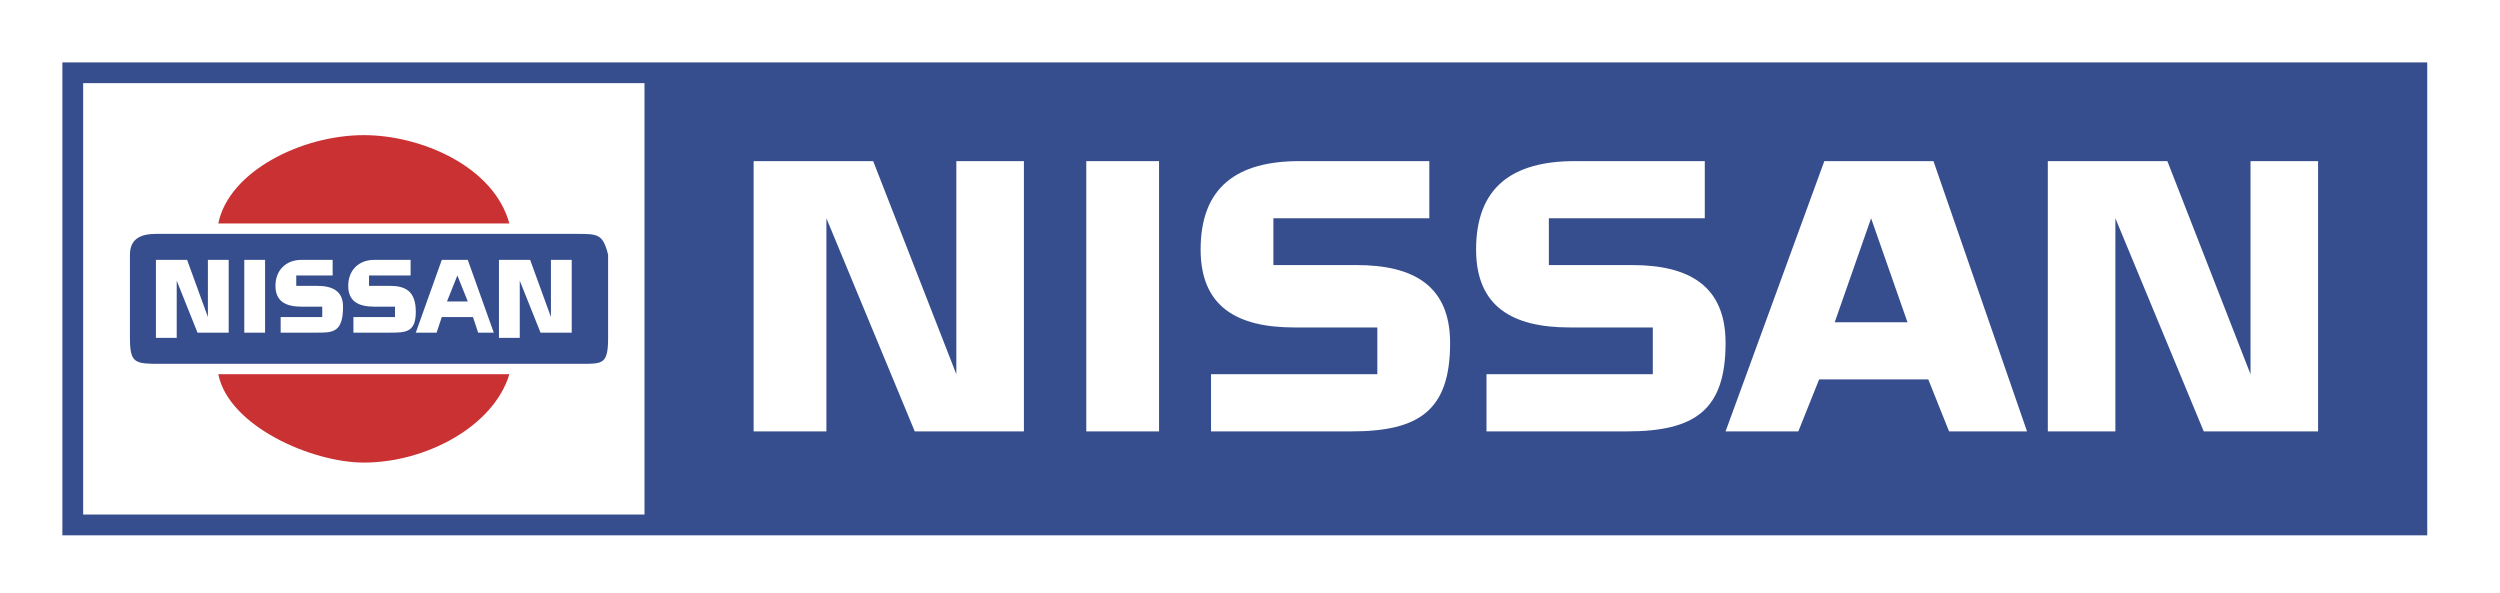
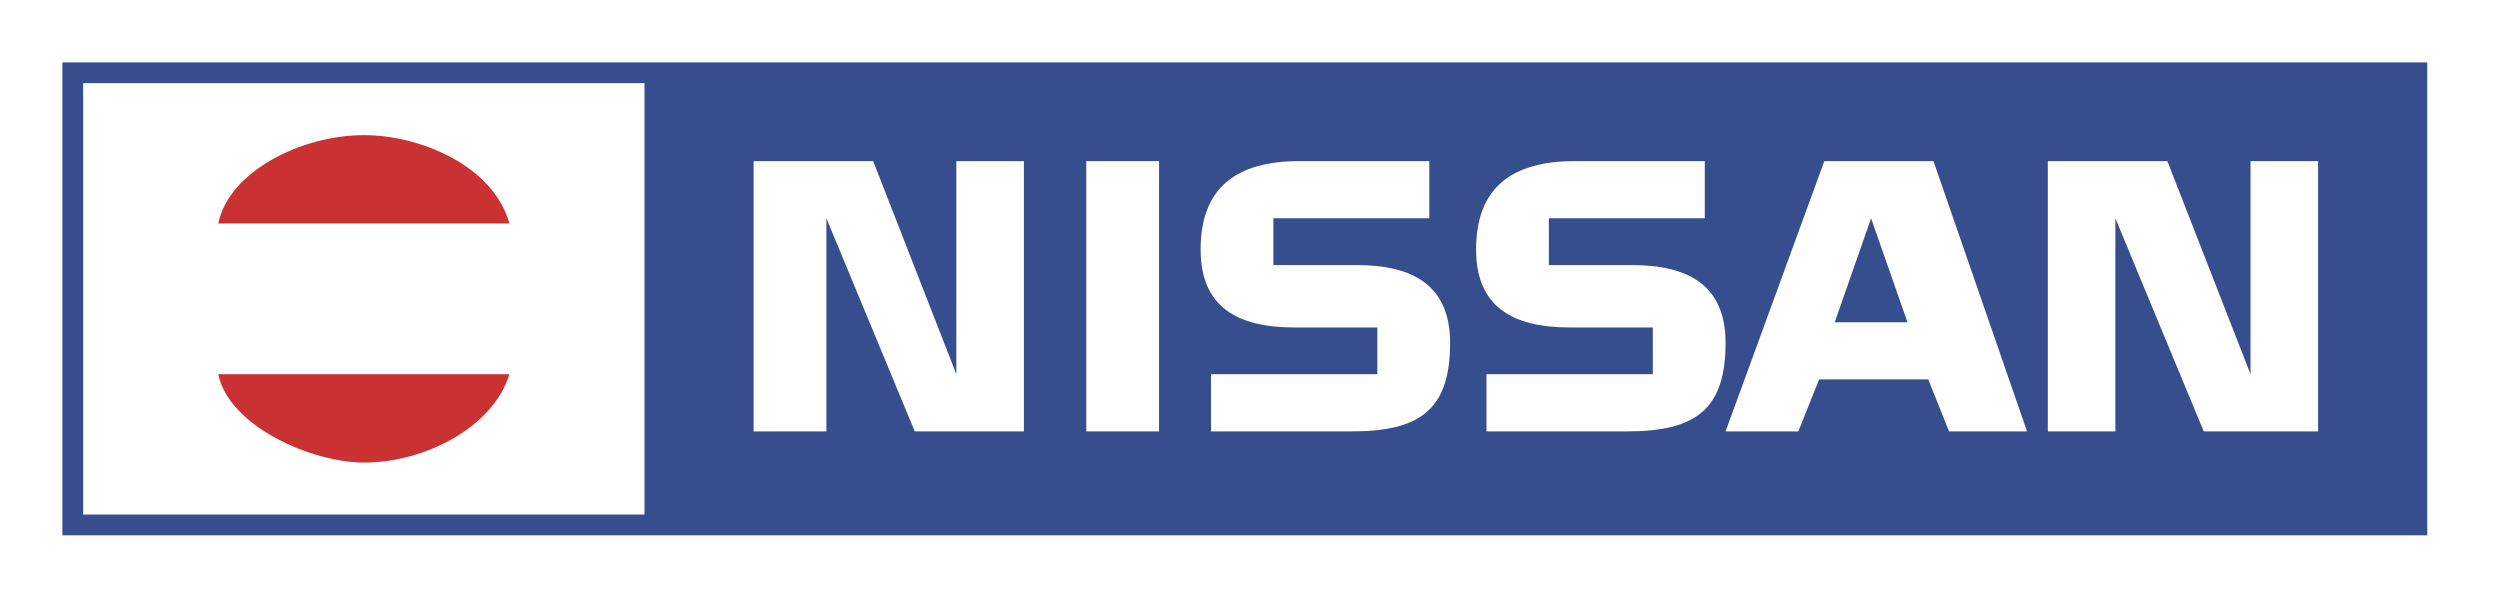
<svg xmlns="http://www.w3.org/2000/svg" version="1.1" id="Layer_1" x="0px" y="0px" viewBox="0 0 48.1 11.4" style="enable-background:new 0 0 48.1 11.4;" xml:space="preserve">
  <style type="text/css">
	.st0{fill-rule:evenodd;clip-rule:evenodd;fill:#374E8E;}
	.st1{fill-rule:evenodd;clip-rule:evenodd;fill:#CA3132;}
</style>
  <g>
    <path class="st0" d="M1.2,1.2v9.1h45.5V1.2H1.2z M12.4,9.9H1.6V1.6h10.8L12.4,9.9L12.4,9.9L12.4,9.9z M19.8,8.3h-2.2l-1.7-4.1v4.1   h-1.4V3.1h2.3l1.6,4.1V3.1h1.3V8.3z M22.3,8.3h-1.4V3.1h1.4L22.3,8.3L22.3,8.3z M26,8.3h-2.7V7.2h3.2V6.3h-1.6   c-1.1,0-1.8-0.4-1.8-1.5c0-1.2,0.7-1.7,1.9-1.7h2.5v1.1h-3v0.9h1.6c1.1,0,1.8,0.4,1.8,1.5C27.9,7.9,27.3,8.3,26,8.3L26,8.3z    M31.3,8.3h-2.7V7.2h3.2V6.3h-1.6c-1.1,0-1.8-0.4-1.8-1.5c0-1.2,0.7-1.7,1.9-1.7h2.5v1.1h-3v0.9h1.6c1.1,0,1.8,0.4,1.8,1.5   C33.2,7.9,32.6,8.3,31.3,8.3L31.3,8.3z M37.5,8.3l-0.4-1H35l-0.4,1h-1.4l1.9-5.2h2.1L39,8.3H37.5z M44.6,8.3h-2.2l-1.7-4.1v4.1   h-1.3V3.1h2.3l1.6,4.1V3.1h1.3V8.3z M35.3,6.2h1.4l-0.7-2L35.3,6.2z" />
-     <path class="st0" d="M11.1,4.5H3c-0.3,0-0.5,0.1-0.5,0.4v1.6c0,0.5,0.1,0.5,0.6,0.5h8.1c0.4,0,0.5,0,0.5-0.5V4.9   C11.6,4.5,11.5,4.5,11.1,4.5L11.1,4.5z M4.4,6.4H3.8L3.4,5.4v1.1H3V5h0.6L4,6.1V5h0.4L4.4,6.4L4.4,6.4z M5.1,6.4H4.7V5h0.4V6.4z    M6.1,6.4H5.4V6.1h0.8V5.9H5.8c-0.3,0-0.5-0.1-0.5-0.4C5.3,5.2,5.5,5,5.8,5h0.6v0.3H5.7v0.2h0.4c0.3,0,0.5,0.1,0.5,0.4   C6.6,6.4,6.4,6.4,6.1,6.4L6.1,6.4z M7.5,6.4H6.8V6.1h0.8V5.9H7.2c-0.3,0-0.5-0.1-0.5-0.4C6.7,5.2,6.9,5,7.2,5h0.7v0.3H7.1v0.2h0.4   C7.8,5.5,8,5.6,8,6C8,6.4,7.8,6.4,7.5,6.4L7.5,6.4z M9.2,6.4L9.1,6.1H8.5L8.4,6.4H8L8.5,5H9l0.5,1.4H9.2L9.2,6.4z M11,6.4h-0.6   L10,5.4v1.1H9.6V5h0.6l0.4,1.1V5H11L11,6.4L11,6.4L11,6.4z M8.6,5.8h0.4L8.8,5.3L8.6,5.8z" />
    <path class="st1" d="M9.8,4.3H4.2C4.4,3.3,5.8,2.6,7,2.6C8.1,2.6,9.5,3.2,9.8,4.3z M4.2,7.2h5.6C9.5,8.2,8.2,8.9,7,8.9   C6,8.9,4.4,8.2,4.2,7.2L4.2,7.2z" />
  </g>
</svg>